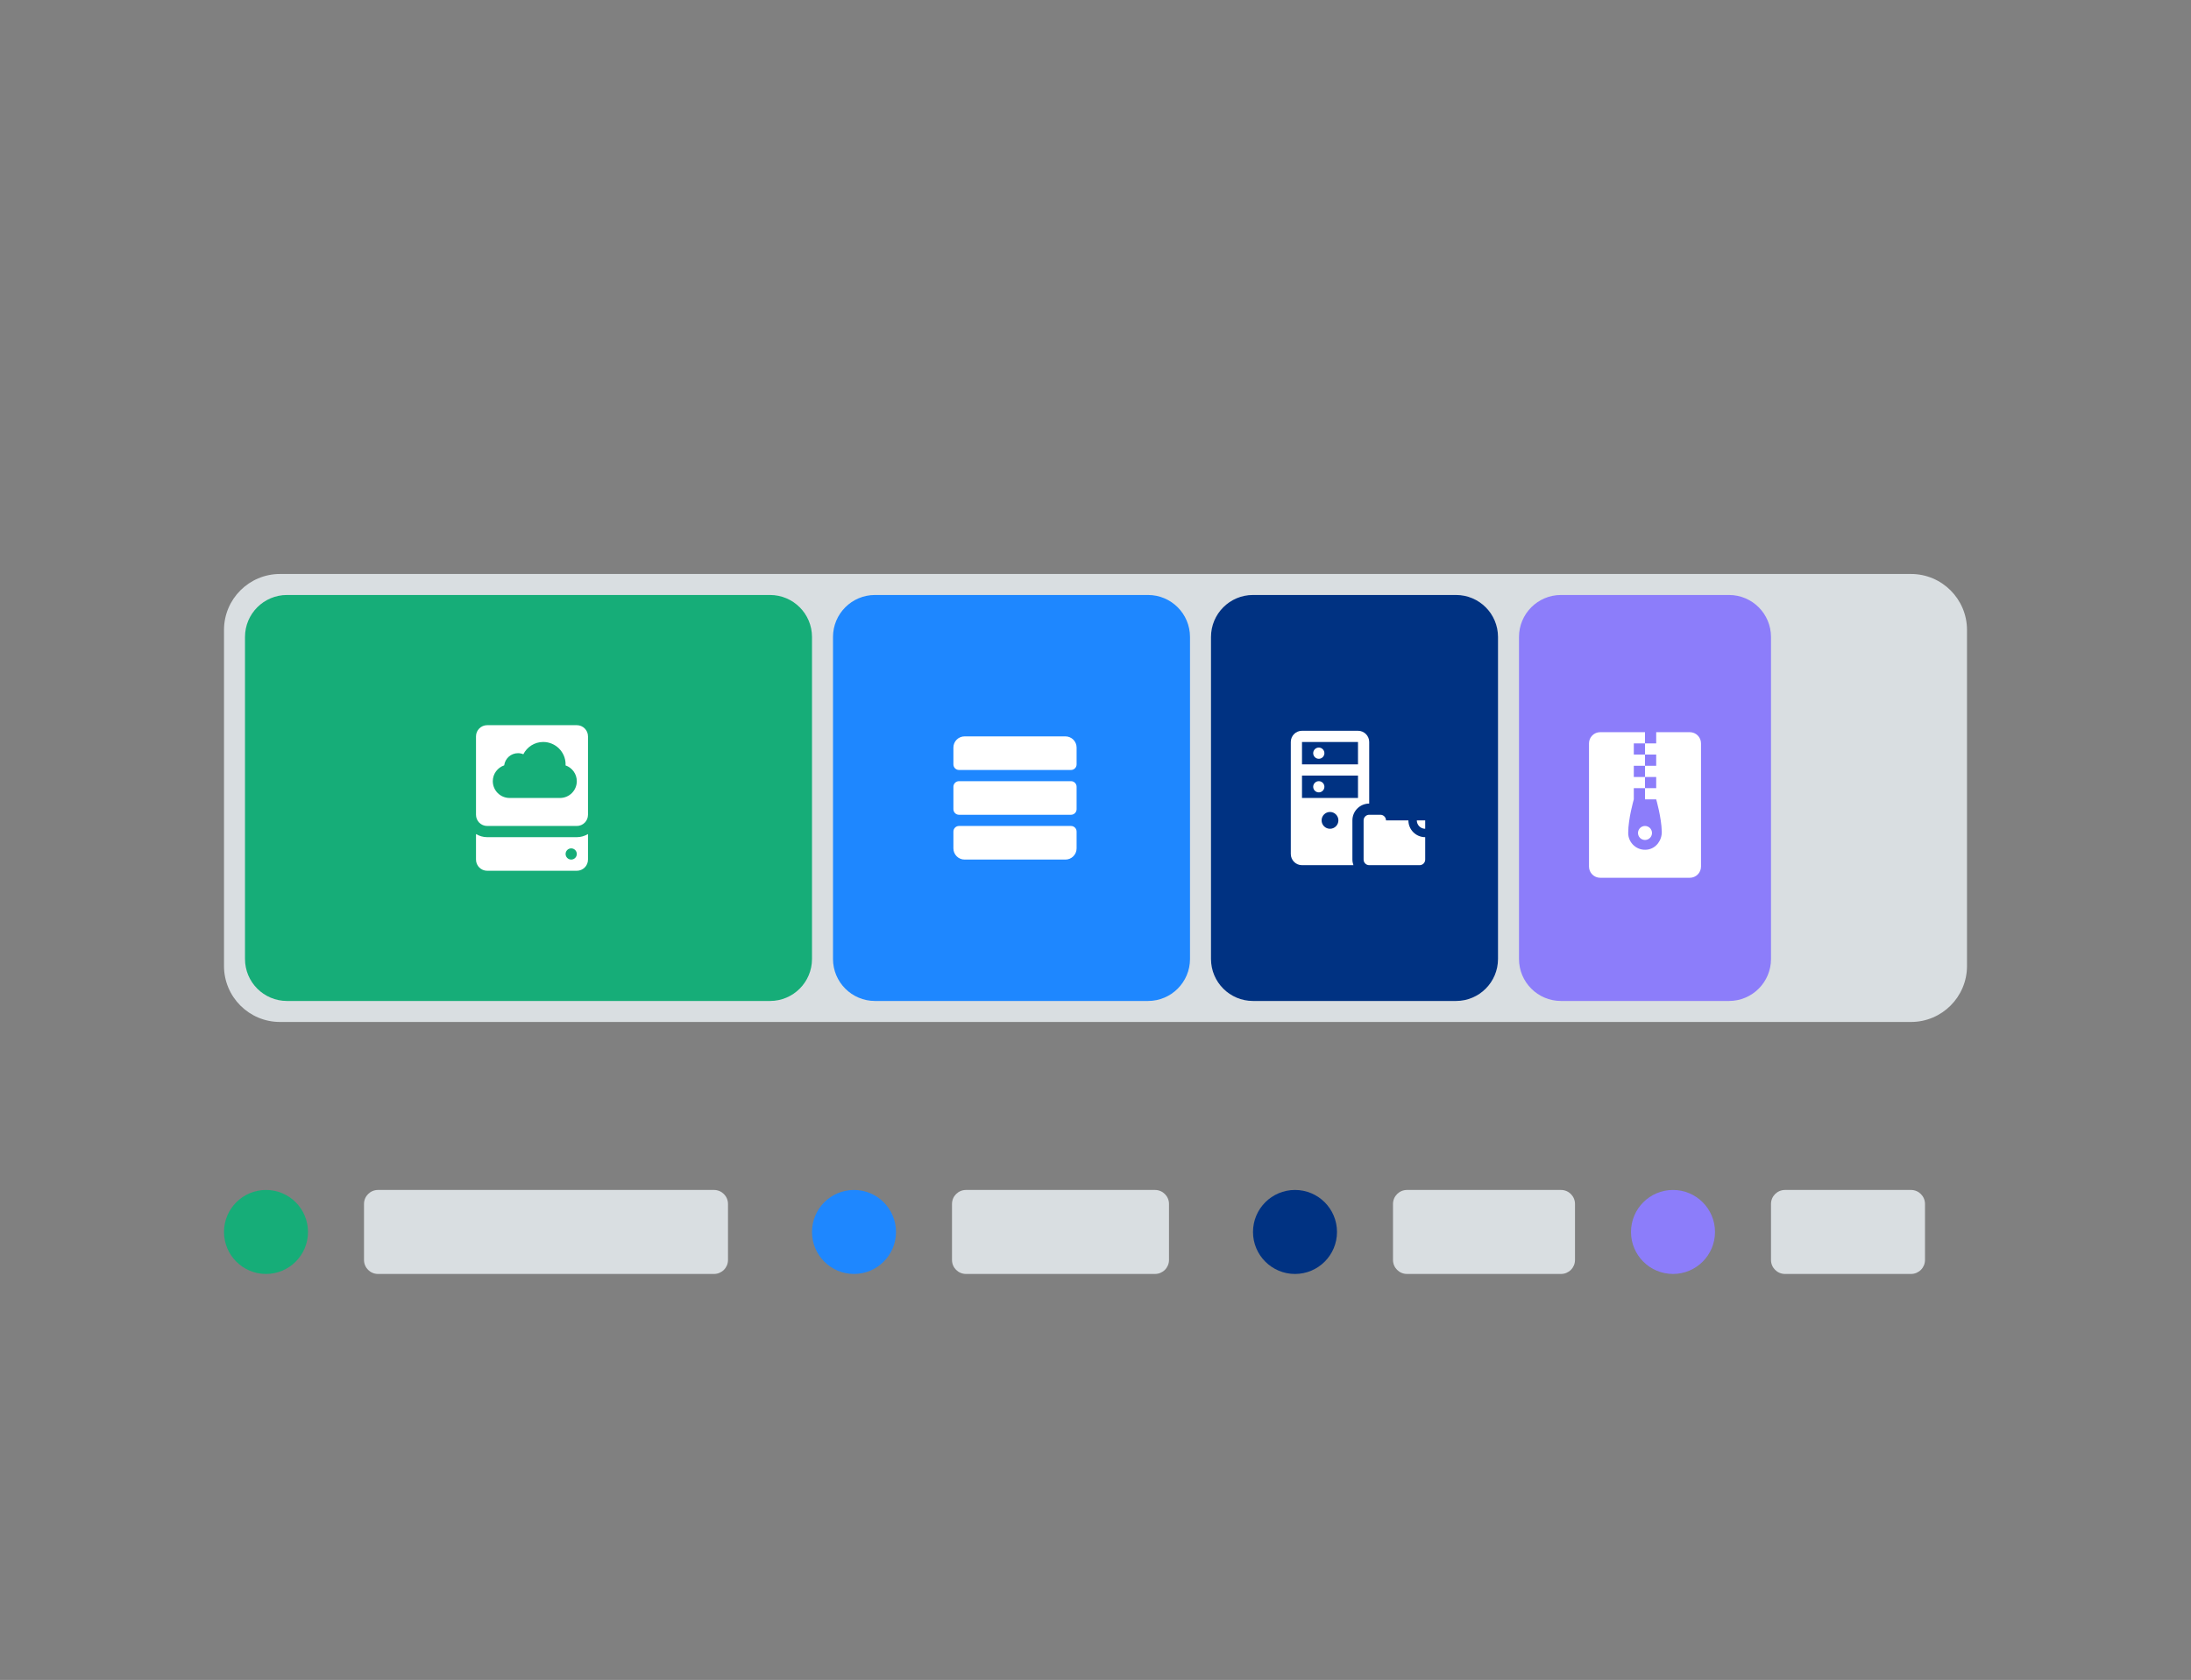
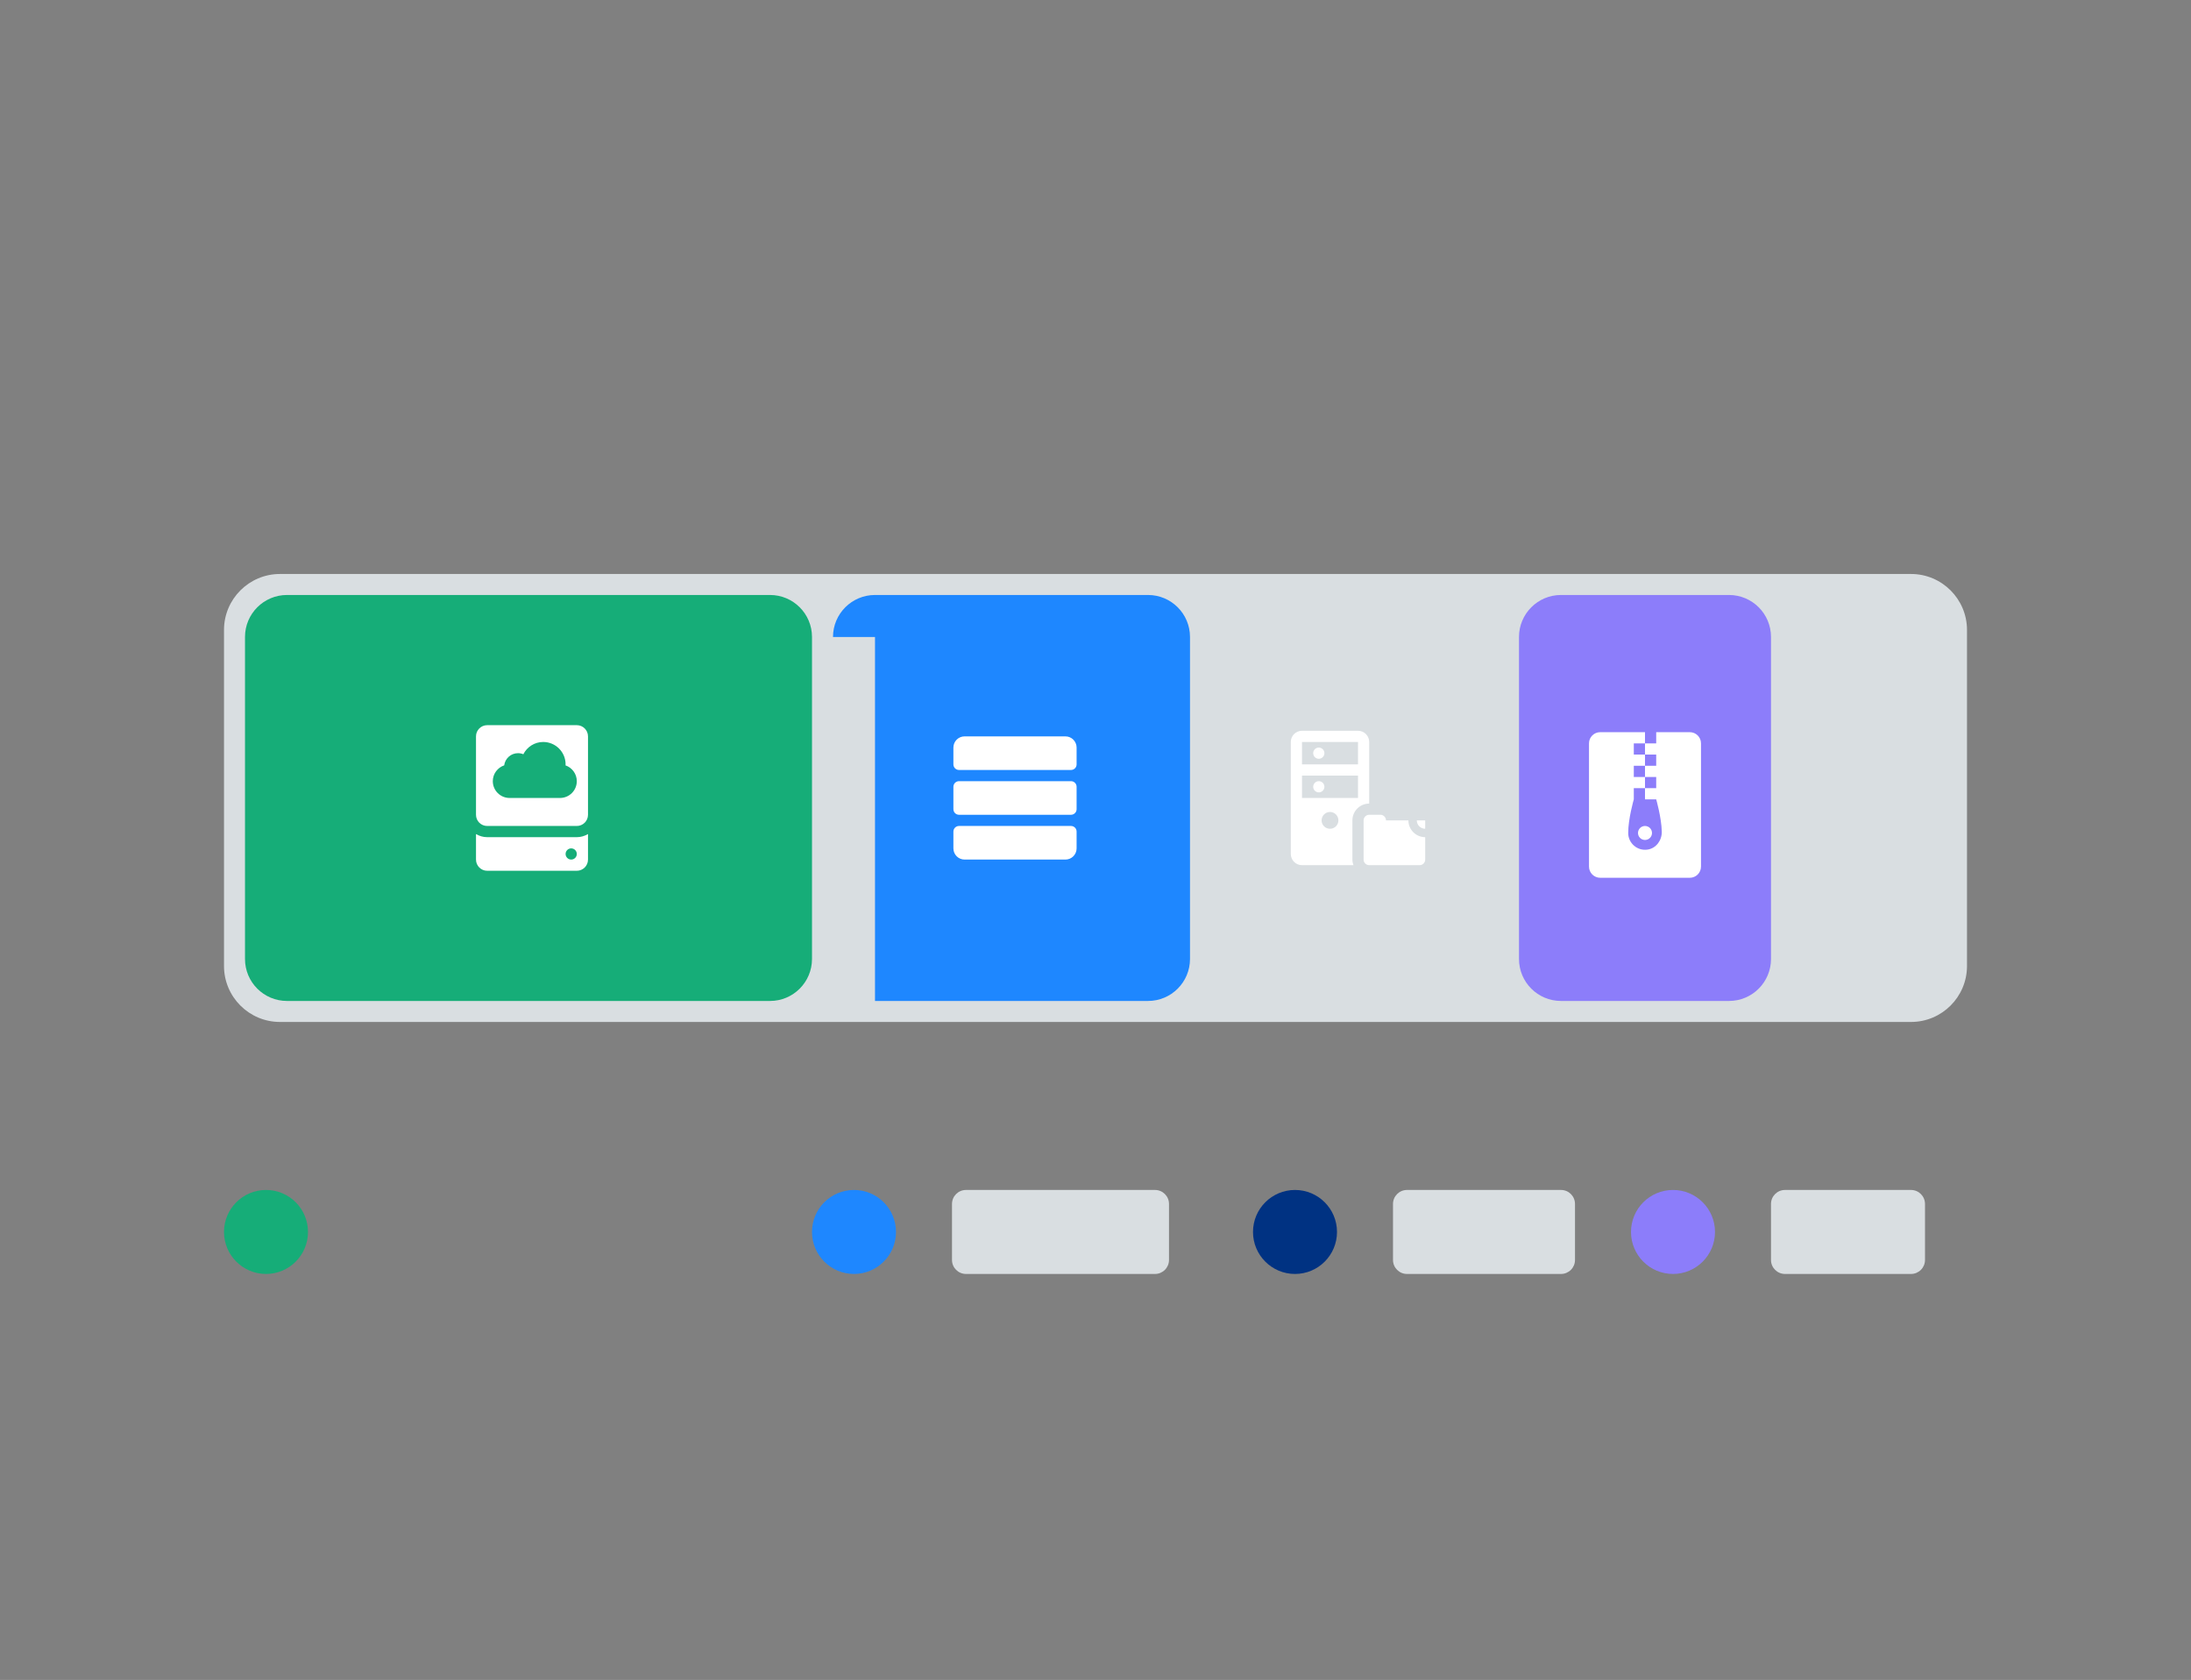
<svg xmlns="http://www.w3.org/2000/svg" width="313" height="240" viewBox="0 0 313 240" fill="none">
  <rect x="0" y="0" width="313" height="240" fill="#808080" stroke="none" />
  <path d="M32 90C32 85.582 35.582 82 40 82H273C277.418 82 281 85.582 281 90V138C281 142.418 277.418 146 273 146H40C35.582 146 32 142.418 32 138V90Z" fill="#D9DEE1" />
  <path d="M35 91C35 87.686 37.686 85 41 85H110C113.314 85 116 87.686 116 91V137C116 140.314 113.314 143 110 143H41C37.686 143 35 140.314 35 137V91Z" fill="#16AD78" />
  <path d="M69.6 103.6C68.716 103.6 68 104.316 68 105.2V116.4C68 117.284 68.716 118 69.6 118H82.4C83.284 118 84 117.284 84 116.4V105.2C84 104.316 83.284 103.6 82.4 103.6H69.6ZM77.6 106C79.367 106 80.8 107.433 80.8 109.2C80.8 109.249 80.788 109.294 80.786 109.342C81.724 109.669 82.4 110.551 82.4 111.6C82.4 112.926 81.326 114 80 114H72.8C71.474 114 70.4 112.926 70.4 111.6C70.4 110.547 71.083 109.662 72.027 109.339C72.155 108.359 72.985 107.6 74 107.6C74.27 107.6 74.526 107.655 74.761 107.752C75.29 106.716 76.357 106 77.6 106ZM68 119.155V122.8C68 123.684 68.716 124.4 69.6 124.4H82.4C83.284 124.4 84 123.684 84 122.8V119.155C83.527 119.43 82.986 119.6 82.4 119.6H69.6C69.014 119.6 68.473 119.43 68 119.155ZM81.6 121.2C82.042 121.2 82.4 121.558 82.4 122C82.4 122.442 82.042 122.8 81.6 122.8C81.158 122.8 80.8 122.442 80.8 122C80.8 121.558 81.158 121.2 81.6 121.2Z" fill="white" />
-   <path d="M119 91C119 87.686 121.686 85 125 85H164C167.314 85 170 87.686 170 91V137C170 140.314 167.314 143 164 143H125C121.686 143 119 140.314 119 137V91Z" fill="#1E87FF" />
+   <path d="M119 91C119 87.686 121.686 85 125 85H164C167.314 85 170 87.686 170 91V137C170 140.314 167.314 143 164 143H125V91Z" fill="#1E87FF" />
  <path d="M137.8 105.2C136.916 105.2 136.2 105.916 136.2 106.8V109.2C136.2 109.642 136.558 110 137 110H153C153.442 110 153.8 109.642 153.8 109.2V106.8C153.8 105.916 153.084 105.2 152.2 105.2H137.8ZM137 111.6C136.558 111.6 136.2 111.958 136.2 112.4V115.6C136.2 116.042 136.558 116.4 137 116.4H153C153.442 116.4 153.8 116.042 153.8 115.6V112.4C153.8 111.958 153.442 111.6 153 111.6H137ZM137 118C136.558 118 136.2 118.358 136.2 118.8V121.2C136.2 122.084 136.916 122.8 137.8 122.8H152.2C153.084 122.8 153.8 122.084 153.8 121.2V118.8C153.8 118.358 153.442 118 153 118H137Z" fill="white" />
-   <path d="M173 91C173 87.686 175.686 85 179 85H208C211.314 85 214 87.686 214 91V137C214 140.314 211.314 143 208 143H179C175.686 143 173 140.314 173 137V91Z" fill="#003282" />
  <path d="M186 104.4C185.116 104.4 184.4 105.116 184.4 106V122C184.4 122.884 185.116 123.6 186 123.6H193.347C193.257 123.349 193.2 123.082 193.2 122.8V117.2C193.2 115.877 194.277 114.8 195.6 114.8V106C195.6 105.116 194.884 104.4 194 104.4H186ZM186 106H194V109.2H186V106ZM188.4 106.8C188.188 106.8 187.984 106.884 187.834 107.034C187.684 107.184 187.6 107.388 187.6 107.6C187.6 107.812 187.684 108.016 187.834 108.166C187.984 108.316 188.188 108.4 188.4 108.4C188.612 108.4 188.816 108.316 188.966 108.166C189.116 108.016 189.2 107.812 189.2 107.6C189.2 107.388 189.116 107.184 188.966 107.034C188.816 106.884 188.612 106.8 188.4 106.8ZM186 110.8H194V114H186V110.8ZM188.4 111.6C188.188 111.6 187.984 111.684 187.834 111.834C187.684 111.984 187.6 112.188 187.6 112.4C187.6 112.612 187.684 112.816 187.834 112.966C187.984 113.116 188.188 113.2 188.4 113.2C188.612 113.2 188.816 113.116 188.966 112.966C189.116 112.816 189.2 112.612 189.2 112.4C189.2 112.188 189.116 111.984 188.966 111.834C188.816 111.684 188.612 111.6 188.4 111.6ZM190 116C190.662 116 191.2 116.538 191.2 117.2C191.2 117.862 190.662 118.4 190 118.4C189.338 118.4 188.8 117.862 188.8 117.2C188.8 116.538 189.338 116 190 116ZM195.6 116.4C195.158 116.4 194.8 116.758 194.8 117.2V122.8C194.8 123.242 195.158 123.6 195.6 123.6H202.8C203.242 123.6 203.6 123.242 203.6 122.8V119.6C202.274 119.6 201.2 118.526 201.2 117.2H198C198 116.758 197.642 116.4 197.2 116.4H195.6ZM202.4 117.2C202.4 117.862 202.938 118.4 203.6 118.4V117.2H202.4Z" fill="white" />
  <path d="M217 91C217 87.686 219.686 85 223 85H247C250.314 85 253 87.686 253 91V137C253 140.314 250.314 143 247 143H223C219.686 143 217 140.314 217 137V91Z" fill="#8C7DFA" />
  <circle cx="38" cy="176" r="6" fill="#16AD78" />
  <circle cx="122" cy="176" r="6" fill="#1E87FF" />
  <circle cx="185" cy="176" r="6" fill="#003282" />
  <circle cx="239" cy="176" r="6" fill="#8C7DFA" />
-   <path d="M52 172C52 170.895 52.895 170 54 170H102C103.105 170 104 170.895 104 172V180C104 181.105 103.105 182 102 182H54C52.895 182 52 181.105 52 180V172Z" fill="#D9DEE1" />
  <path d="M136 172C136 170.895 136.895 170 138 170H165C166.105 170 167 170.895 167 172V180C167 181.105 166.105 182 165 182H138C136.895 182 136 181.105 136 180V172Z" fill="#D9DEE1" />
  <path d="M199 172C199 170.895 199.895 170 201 170H223C224.105 170 225 170.895 225 172V180C225 181.105 224.105 182 223 182H201C199.895 182 199 181.105 199 180V172Z" fill="#D9DEE1" />
  <path d="M253 172C253 170.895 253.895 170 255 170H273C274.105 170 275 170.895 275 172V180C275 181.105 274.105 182 273 182H255C253.895 182 253 181.105 253 180V172Z" fill="#D9DEE1" />
  <path d="M228.6 104.6C227.716 104.6 227 105.316 227 106.2V123.8C227 124.684 227.716 125.4 228.6 125.4H241.4C242.284 125.4 243 124.684 243 123.8V106.2C243 105.316 242.284 104.6 241.4 104.6H236.6V106.2H235V107.8H236.6V109.4H235V111H236.6V112.6H235V114.2H236.6C236.6 114.2 237.349 116.781 237.397 118.802C237.426 120.042 236.604 121.184 235.378 121.372C233.889 121.6 232.6 120.447 232.6 119C232.6 116.954 233.4 114.2 233.4 114.2V112.6H235V111H233.4V109.4H235V107.8H233.4V106.2H235V104.6H228.6ZM235 118C234.735 118 234.48 118.105 234.293 118.293C234.105 118.48 234 118.735 234 119C234 119.265 234.105 119.52 234.293 119.707C234.48 119.895 234.735 120 235 120C235.265 120 235.52 119.895 235.707 119.707C235.895 119.52 236 119.265 236 119C236 118.735 235.895 118.48 235.707 118.293C235.52 118.105 235.265 118 235 118Z" fill="white" />
</svg>